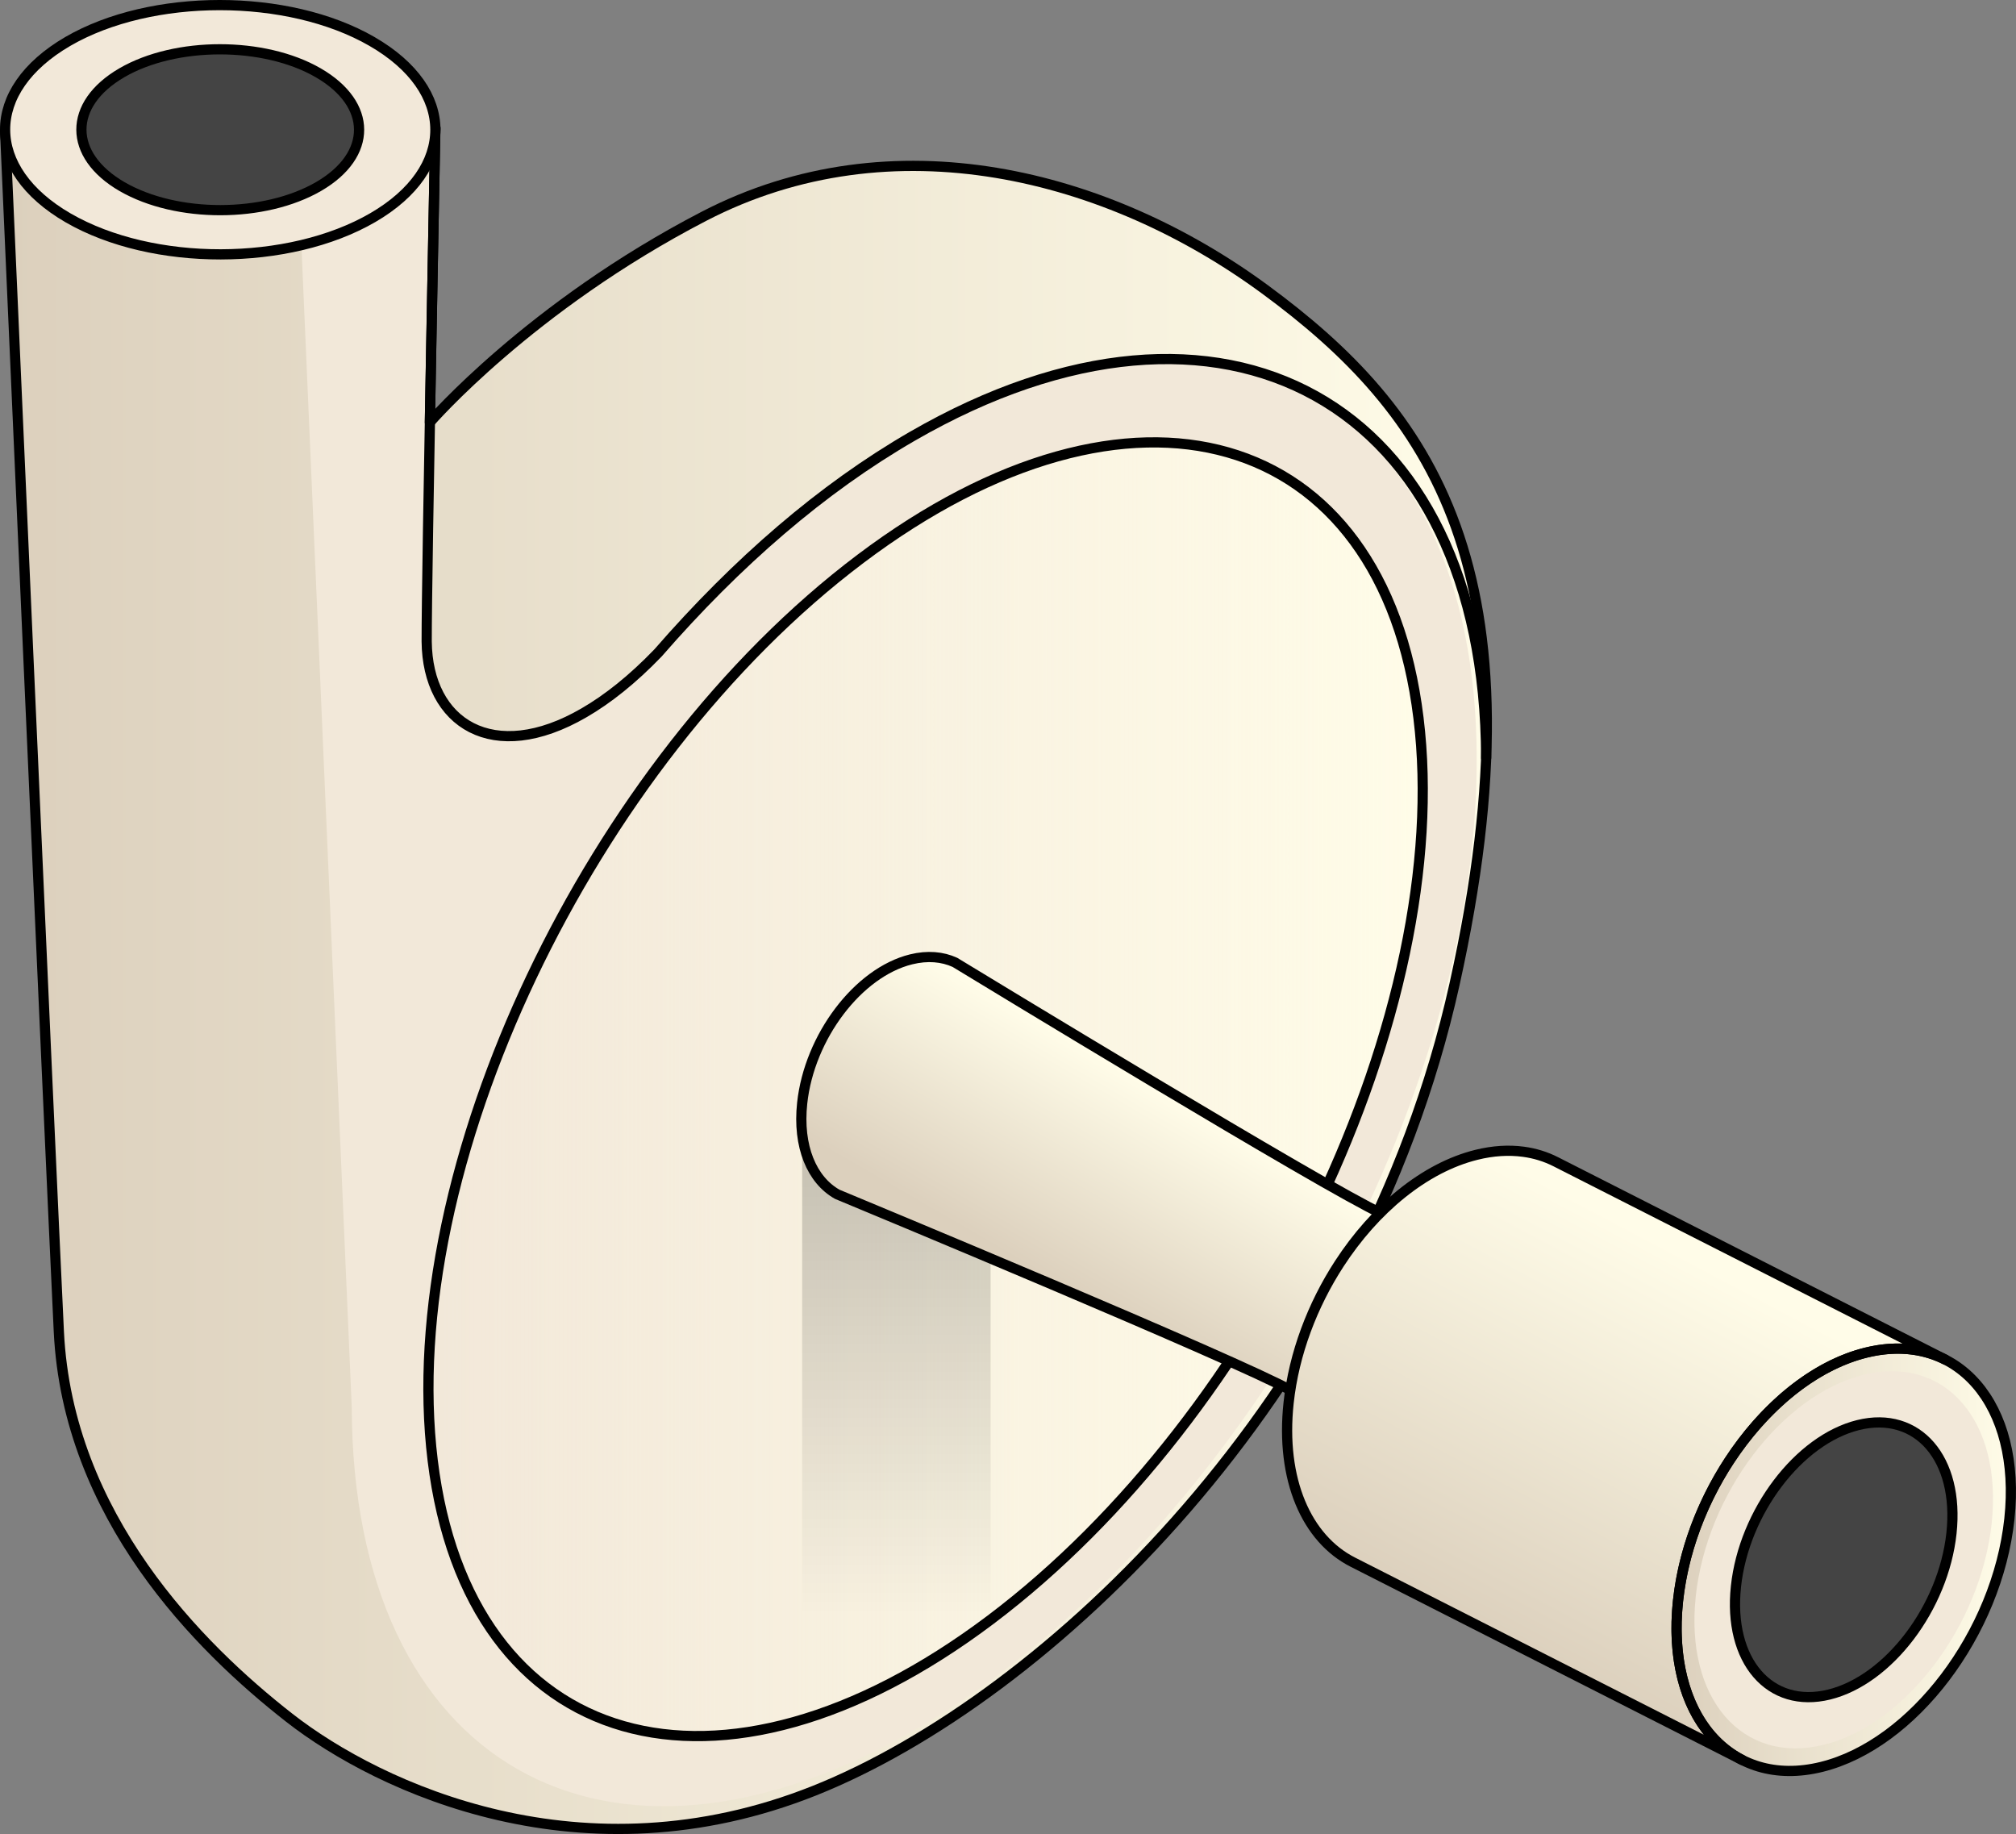
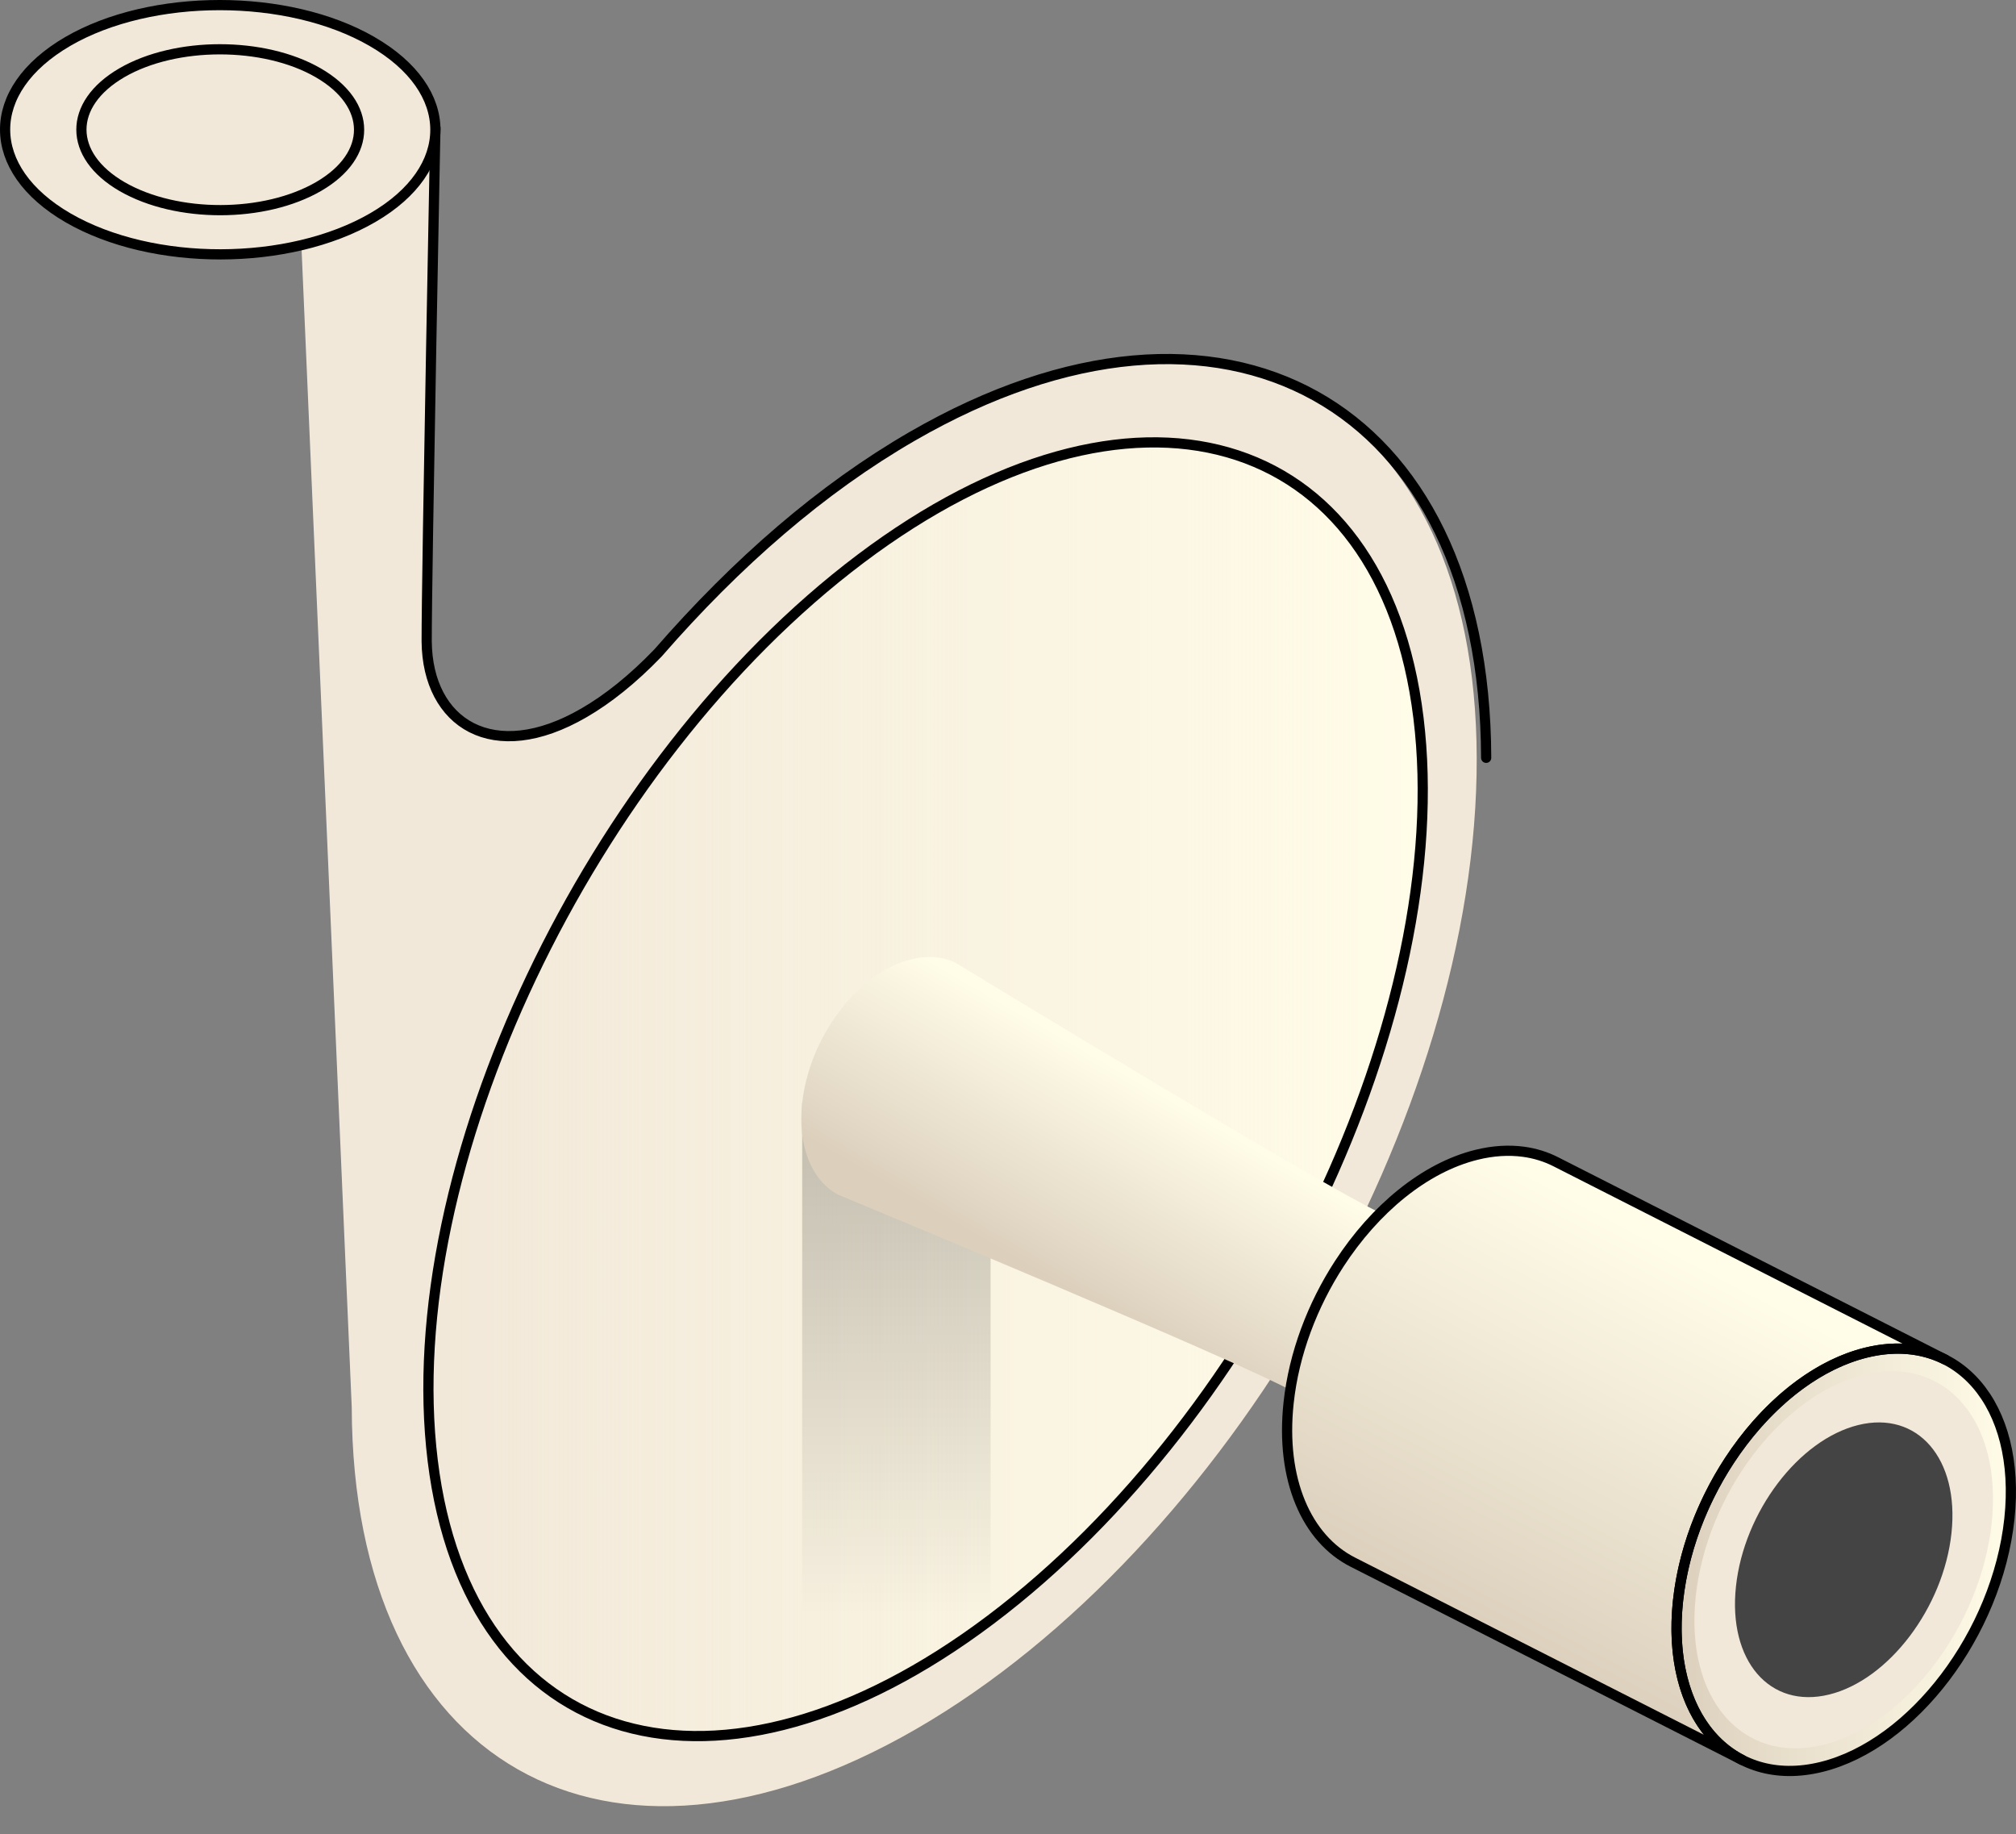
<svg xmlns="http://www.w3.org/2000/svg" version="1.1" id="Layer_1" x="0px" y="0px" width="197.706px" height="179.836px" viewBox="0 0 197.706 179.836" enable-background="new 0 0 197.706 179.836" xml:space="preserve">
  <rect x="0" y="0" width="197.706" height="179.836" fill="#808080" stroke="none" />
  <g>
    <linearGradient id="SVGID_1_" gradientUnits="userSpaceOnUse" x1="0.5" y1="95.935" x2="145.811" y2="95.935">
      <stop offset="0" style="stop-color:#DCD0BD" />
      <stop offset="1" style="stop-color:#FFFCE8" />
    </linearGradient>
-     <path fill="url(#SVGID_1_)" d="M0.5,12.856c0,0,4.391,99.614,5.27,117.715s13.739,30.945,22.606,37.869   c8.867,6.926,28.831,16.184,51.498,7.141c22.667-9.045,53.735-38.396,62.765-79.055c9.029-40.659-2.484-56.311-18.585-68.149   c-15.4-11.323-36.52-16.764-55.03-7.164c-17.062,8.848-26.869,20.197-26.869,20.197l0.535-28.878L0.5,12.856z" />
    <g>
      <path fill="#F2E8D9" d="M42.698,12.72c0.056-3.534-0.871,43.875-0.854,50.18c0.08,8.027,6.516,12.173,15.426,6.997    c2.312-1.336,4.76-3.274,7.261-5.875c7.746-8.903,16.096-16.137,24.95-21.249c30.458-17.589,55.242-3.466,55.338,31.535    c0.102,35-24.521,77.654-54.979,95.236c-30.459,17.588-55.249,3.461-55.344-31.541C32.743,97.458,30.995,57.168,29.5,22.708    C32.073,21.223,40.01,14.272,42.698,12.72z" />
    </g>
    <g>
      <path fill="none" stroke="#000000" stroke-linecap="round" stroke-linejoin="round" stroke-miterlimit="10" d="M42.698,12.72    c0.056-3.534-0.871,43.875-0.854,50.18c0.08,8.027,6.516,12.173,15.426,6.997c2.312-1.336,4.76-3.274,7.261-5.875    c7.746-8.903,16.096-16.137,24.95-21.249c30.458-17.589,56.169-3.466,56.265,31.535" />
    </g>
-     <path fill="none" stroke="#000000" stroke-linecap="round" stroke-linejoin="round" stroke-miterlimit="10" d="M0.5,12.856   c0,0,4.391,99.614,5.27,117.715s13.739,30.945,22.606,37.869c8.867,6.926,28.831,16.184,51.498,7.141   c22.667-9.045,53.735-38.396,62.765-79.055c9.029-40.659-2.484-56.311-18.585-68.149c-15.4-11.323-36.52-16.764-55.03-7.164   c-17.062,8.848-26.869,20.197-26.869,20.197l0.535-28.878L0.5,12.856z" />
    <path fill="#F2E8D9" d="M36.471,4.06c-8.228-4.747-21.635-4.747-29.816,0c-8.236,4.787-8.188,12.554,0.039,17.312   c8.294,4.784,21.638,4.748,29.874-0.038C44.746,16.576,44.767,8.847,36.471,4.06" />
-     <path fill="#444444" d="M31.197,7.131c-5.31-3.063-13.962-3.063-19.242,0c-5.315,3.09-5.284,8.102,0.025,11.172   c5.353,3.088,13.964,3.064,19.279-0.024C36.537,15.208,36.55,10.221,31.197,7.131" />
    <path fill="none" stroke="#000000" stroke-linecap="round" stroke-linejoin="round" stroke-miterlimit="10" d="M31.197,7.131   c-5.31-3.063-13.962-3.063-19.242,0c-5.315,3.09-5.284,8.102,0.025,11.172c5.353,3.088,13.964,3.064,19.279-0.024   C36.537,15.208,36.55,10.221,31.197,7.131" />
    <path fill="none" stroke="#000000" stroke-linecap="round" stroke-linejoin="round" stroke-miterlimit="10" d="M36.471,4.06   c-8.228-4.747-21.635-4.747-29.816,0c-8.236,4.787-8.188,12.554,0.039,17.312c8.294,4.784,21.638,4.748,29.874-0.038   C44.746,16.576,44.767,8.847,36.471,4.06" />
    <linearGradient id="SVGID_2_" gradientUnits="userSpaceOnUse" x1="42.015" y1="106.805" x2="139.527" y2="106.805">
      <stop offset="0" style="stop-color:#FFFCE8;stop-opacity:0" />
      <stop offset="1" style="stop-color:#FFFCE8" />
    </linearGradient>
    <path fill="url(#SVGID_2_)" stroke="#000000" stroke-linecap="round" stroke-linejoin="round" stroke-miterlimit="10" d="   M84.398,54.788c-26.587,20.023-45.47,59.811-41.964,88.422c3.507,28.609,28.124,35.637,54.712,15.613   c26.585-20.025,45.469-59.814,41.962-88.425C135.604,41.79,110.984,34.764,84.398,54.788z" />
    <linearGradient id="SVGID_3_" gradientUnits="userSpaceOnUse" x1="87.908" y1="112.385" x2="87.908" y2="158.405">
      <stop offset="0" style="stop-color:#000000;stop-opacity:0.2" />
      <stop offset="1" style="stop-color:#000000;stop-opacity:0" />
    </linearGradient>
    <rect x="78.669" y="108.165" fill="url(#SVGID_3_)" width="18.477" height="50.658" />
    <g>
      <linearGradient id="SVGID_4_" gradientUnits="userSpaceOnUse" x1="101.102" y1="124.344" x2="111.727" y2="105.968">
        <stop offset="0" style="stop-color:#DCD0BD" />
        <stop offset="1" style="stop-color:#FFFCE8" />
      </linearGradient>
      <path fill="url(#SVGID_4_)" d="M136.358,119.097l0.045-0.018l-0.028,0.008c-0.103,0.018-0.208,0.029-0.321,0.029    c-0.029,0-0.058,0-0.087-0.002c-0.128-0.01-0.269-0.035-0.436-0.102c-5.606-2.574-40.068-23.543-41.882-24.646    c-1.229-0.562-2.69-0.693-4.299-0.297c-5.2,1.283-9.982,7.594-10.681,14.096c-0.459,4.262,0.952,7.547,3.443,8.943    c1.961,0.814,39.215,16.277,44.601,19.287l0.028,0.016c0.189,0.137,0.32,0.25,0.491,0.562l0.025,0.053l0.009,0.023l-0.008-0.031    c-0.04-0.201-0.052-0.426-0.069-0.646l-0.006-0.115c-0.001-0.232,0.008-0.541,0.017-0.771l0.051-0.605    c0.042-0.352,0.115-0.816,0.17-1.164l0.184-0.887c0.095-0.402,0.244-0.936,0.352-1.334l0.368-1.135    c0.084-0.238,0.19-0.516,0.298-0.789c0.702-1.752,1.606-3.523,2.619-5.115c0.004-0.006,0.008-0.012,0.013-0.02    c0.154-0.242,0.315-0.469,0.475-0.703l0.56-0.779c0.246-0.32,0.587-0.734,0.842-1.047l0.644-0.717    c0.229-0.236,0.542-0.543,0.778-0.771l0.483-0.426c0.173-0.141,0.407-0.322,0.585-0.455l0.046-0.031    C135.899,119.354,136.13,119.208,136.358,119.097z" />
-       <path fill="none" stroke="#000000" stroke-linecap="round" stroke-linejoin="round" stroke-miterlimit="10" d="M136.358,119.097    l0.045-0.018l-0.028,0.008c-0.103,0.018-0.208,0.029-0.321,0.029c-0.029,0-0.058,0-0.087-0.002    c-0.128-0.01-0.269-0.035-0.436-0.102c-5.606-2.574-40.068-23.543-41.882-24.646c-1.229-0.562-2.69-0.693-4.299-0.297    c-5.2,1.283-9.982,7.594-10.681,14.096c-0.459,4.262,0.952,7.547,3.443,8.943c1.961,0.814,39.215,16.277,44.601,19.287    l0.028,0.016c0.189,0.137,0.32,0.25,0.491,0.562l0.025,0.053l0.009,0.023l-0.008-0.031c-0.04-0.201-0.052-0.426-0.069-0.646    l-0.006-0.115c-0.001-0.232,0.008-0.541,0.017-0.771l0.051-0.605c0.042-0.352,0.115-0.816,0.17-1.164l0.184-0.887    c0.095-0.402,0.244-0.936,0.352-1.334l0.368-1.135c0.084-0.238,0.19-0.516,0.298-0.789c0.702-1.752,1.606-3.523,2.619-5.115    c0.004-0.006,0.008-0.012,0.013-0.02c0.154-0.242,0.315-0.469,0.475-0.703l0.56-0.779c0.246-0.32,0.587-0.734,0.842-1.047    l0.644-0.717c0.229-0.236,0.542-0.543,0.778-0.771l0.483-0.426c0.173-0.141,0.407-0.322,0.585-0.455l0.046-0.031    C135.899,119.354,136.13,119.208,136.358,119.097z" />
      <linearGradient id="SVGID_5_" gradientUnits="userSpaceOnUse" x1="144.921" y1="159.773" x2="164.548" y2="122.701">
        <stop offset="0" style="stop-color:#DCD0BD" />
        <stop offset="1" style="stop-color:#FFFCE8" />
      </linearGradient>
      <path fill="url(#SVGID_5_)" d="M152.575,113.917c-0.976-0.496-2.041-0.83-3.182-0.982c-1.423-0.191-2.963-0.104-4.591,0.299    c-5.111,1.262-9.988,5.338-13.463,10.686c-2.624,4.041-4.448,8.807-4.967,13.635c-0.812,7.551,1.776,13.326,6.291,15.619    l38.191,19.4c-4.515-2.293-7.103-8.068-6.291-15.619c0.52-4.828,2.343-9.594,4.967-13.635c3.475-5.348,8.352-9.424,13.463-10.686    c1.628-0.4,3.168-0.49,4.591-0.299c1.141,0.154,2.206,0.486,3.183,0.982L152.575,113.917z" />
      <g>
        <linearGradient id="SVGID_6_" gradientUnits="userSpaceOnUse" x1="164.417" y1="152.945" x2="197.206" y2="152.945">
          <stop offset="0" style="stop-color:#DCD0BD" />
          <stop offset="1" style="stop-color:#FFFCE8" />
        </linearGradient>
        <path fill="url(#SVGID_6_)" d="M197.058,148.937c-1.206,11.217-9.457,22.105-18.43,24.32c-8.974,2.213-15.27-5.086-14.064-16.303     s9.457-22.105,18.43-24.32C191.966,130.421,198.263,137.72,197.058,148.937z" />
      </g>
      <g>
        <path fill="#F2E8D9" d="M195.321,149.364c-1.078,10.02-8.446,19.742-16.459,21.719c-8.014,1.979-13.637-4.541-12.561-14.557     c1.076-10.018,8.446-19.742,16.459-21.719C190.773,132.829,196.397,139.349,195.321,149.364z" />
      </g>
      <path fill="none" stroke="#000000" stroke-linecap="round" stroke-linejoin="round" stroke-miterlimit="10" d="M152.575,113.917    c-0.976-0.496-2.041-0.83-3.182-0.982c-1.423-0.191-2.963-0.104-4.591,0.299c-5.111,1.262-9.988,5.338-13.463,10.686    c-2.624,4.041-4.448,8.807-4.967,13.635c-0.812,7.551,1.776,13.326,6.291,15.619l38.191,19.4    c-4.515-2.293-7.103-8.068-6.291-15.619c0.52-4.828,2.343-9.594,4.967-13.635c3.475-5.348,8.352-9.424,13.463-10.686    c1.628-0.4,3.168-0.49,4.591-0.299c1.141,0.154,2.206,0.486,3.183,0.982L152.575,113.917z" />
      <g>
        <path fill="none" stroke="#000000" stroke-linecap="round" stroke-linejoin="round" stroke-miterlimit="10" d="M197.058,148.937     c-1.206,11.217-9.457,22.105-18.43,24.32c-8.974,2.213-15.27-5.086-14.064-16.303s9.457-22.105,18.43-24.32     C191.966,130.421,198.263,137.72,197.058,148.937z" />
      </g>
      <g>
        <path fill="#444444" d="M191.378,150.337c-0.784,7.297-6.151,14.379-11.987,15.82c-5.837,1.439-9.932-3.309-9.148-10.604     c0.784-7.297,6.152-14.379,11.988-15.82C188.067,138.294,192.163,143.042,191.378,150.337z" />
      </g>
      <g>
-         <path fill="none" stroke="#000000" stroke-linecap="round" stroke-linejoin="round" stroke-miterlimit="10" d="M191.378,150.337     c-0.784,7.297-6.151,14.379-11.987,15.82c-5.837,1.439-9.932-3.309-9.148-10.604c0.784-7.297,6.152-14.379,11.988-15.82     C188.067,138.294,192.163,143.042,191.378,150.337z" />
-       </g>
+         </g>
    </g>
  </g>
</svg>